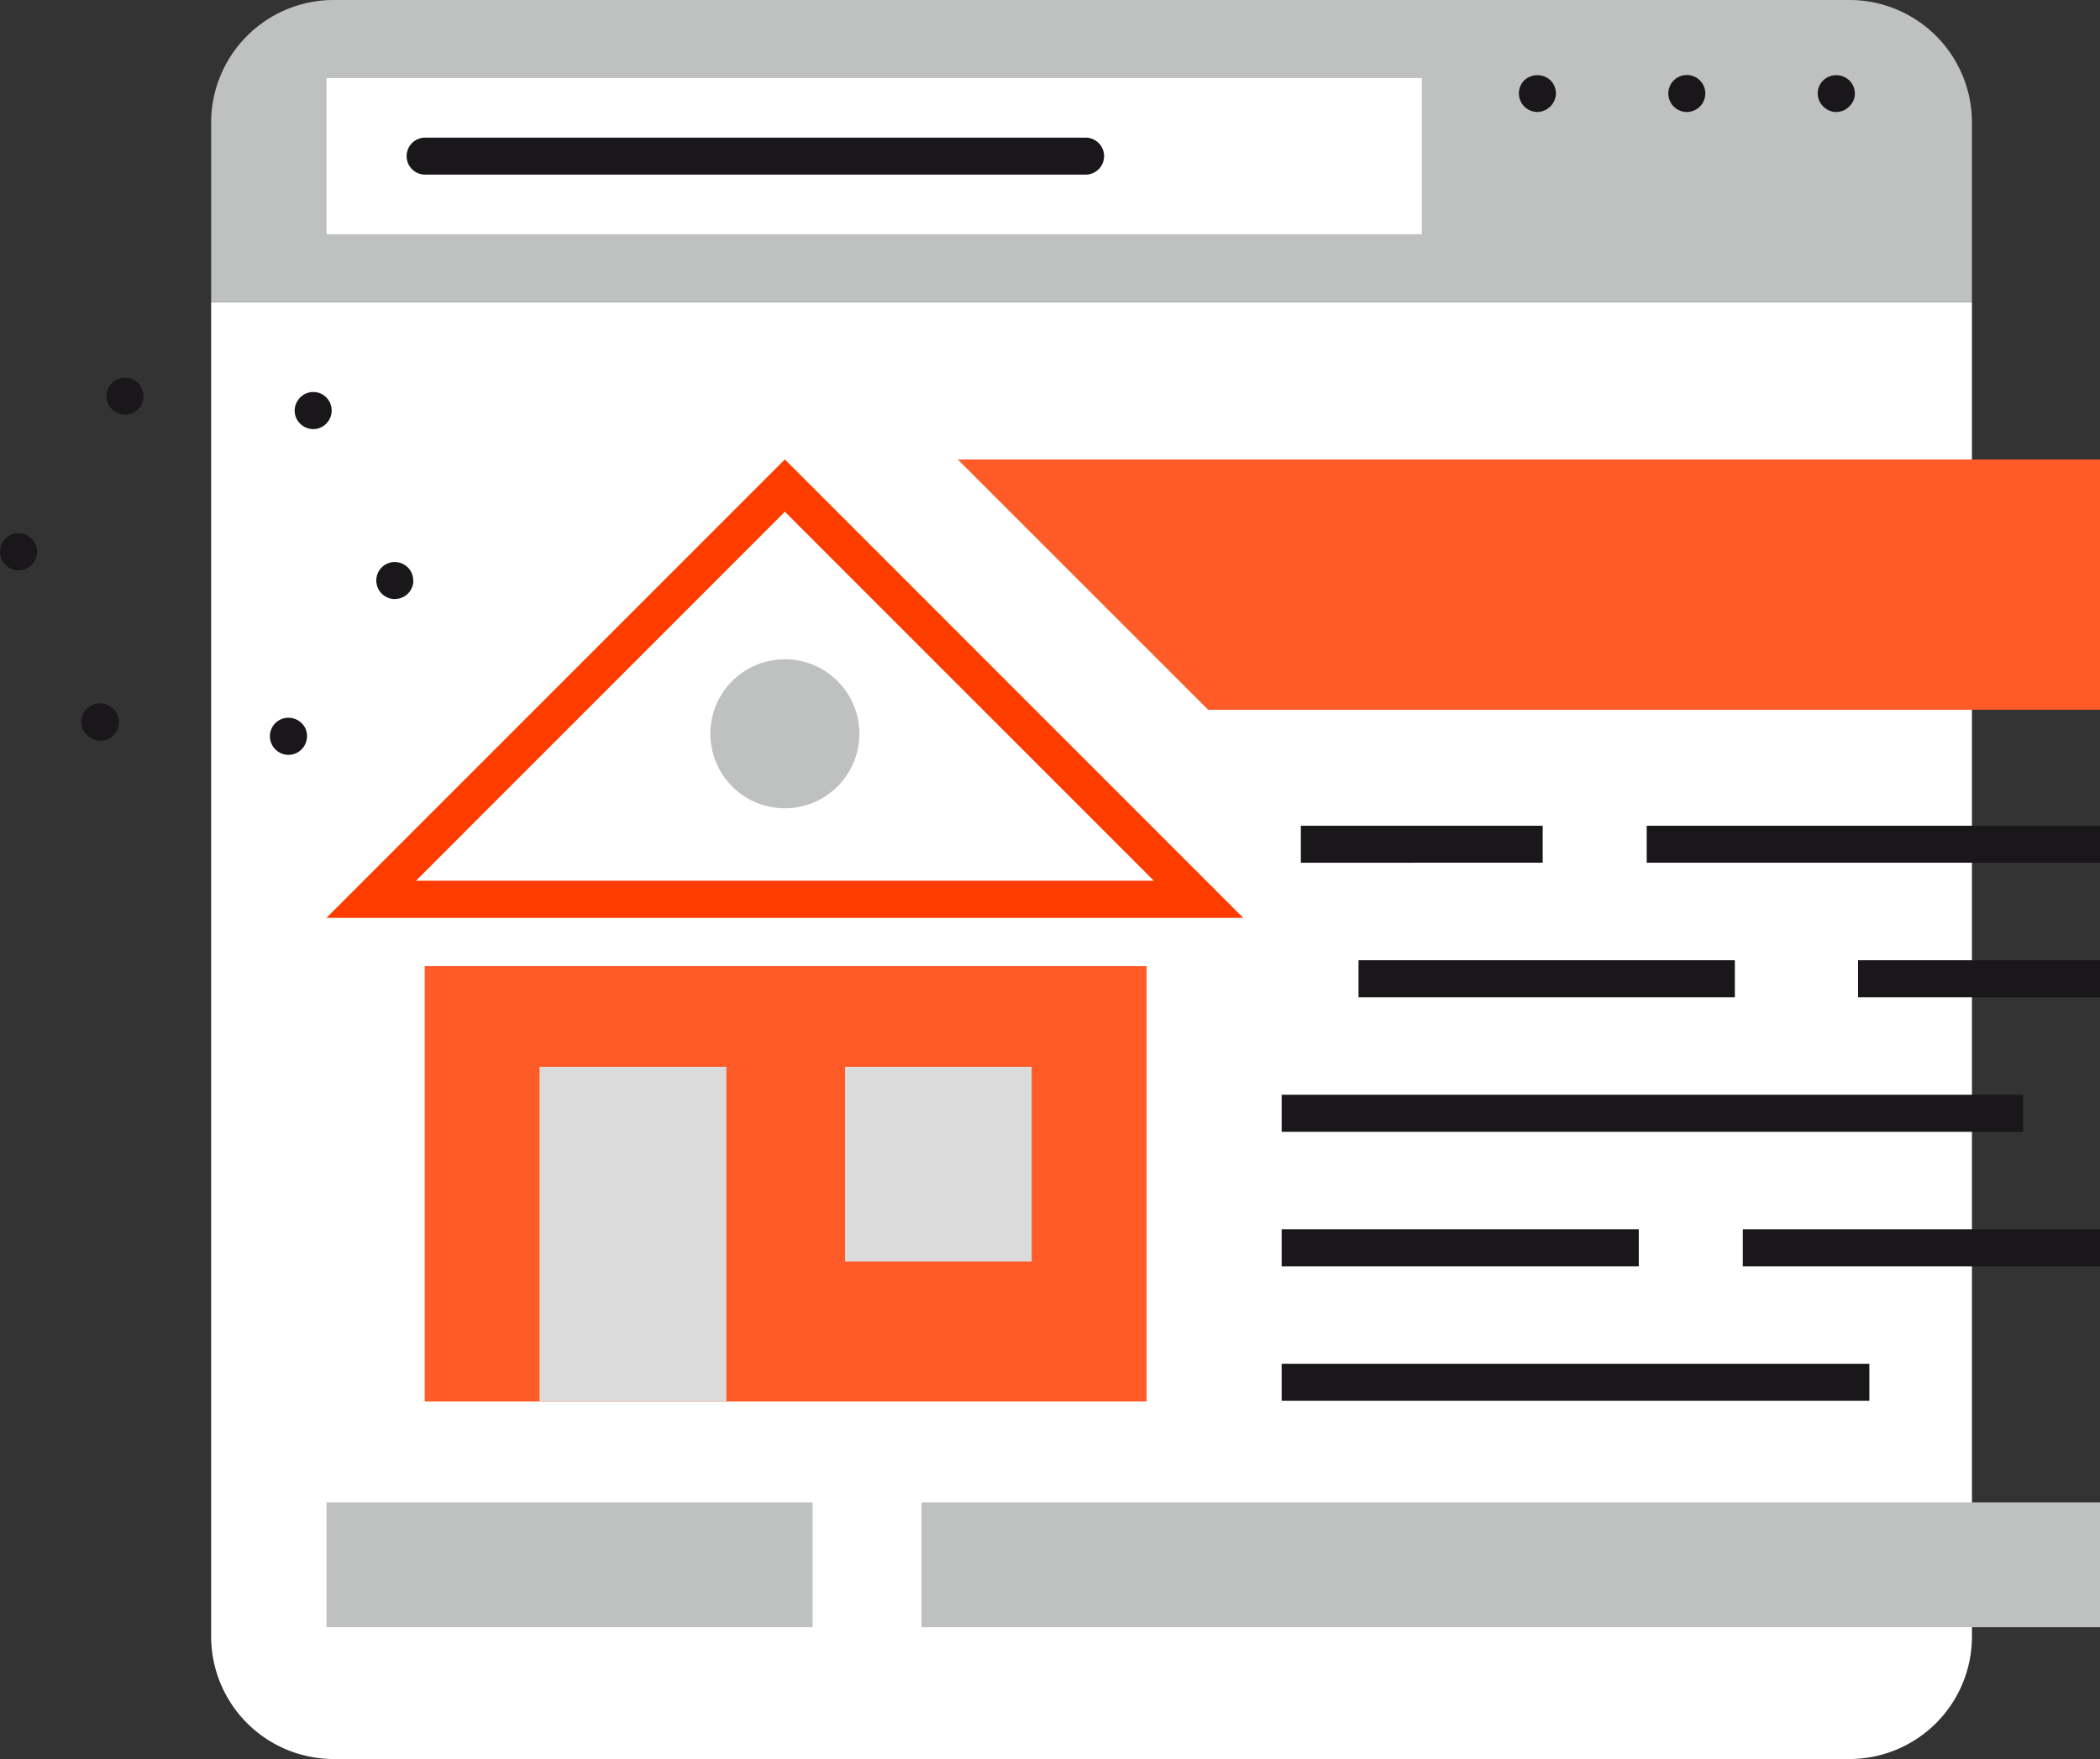
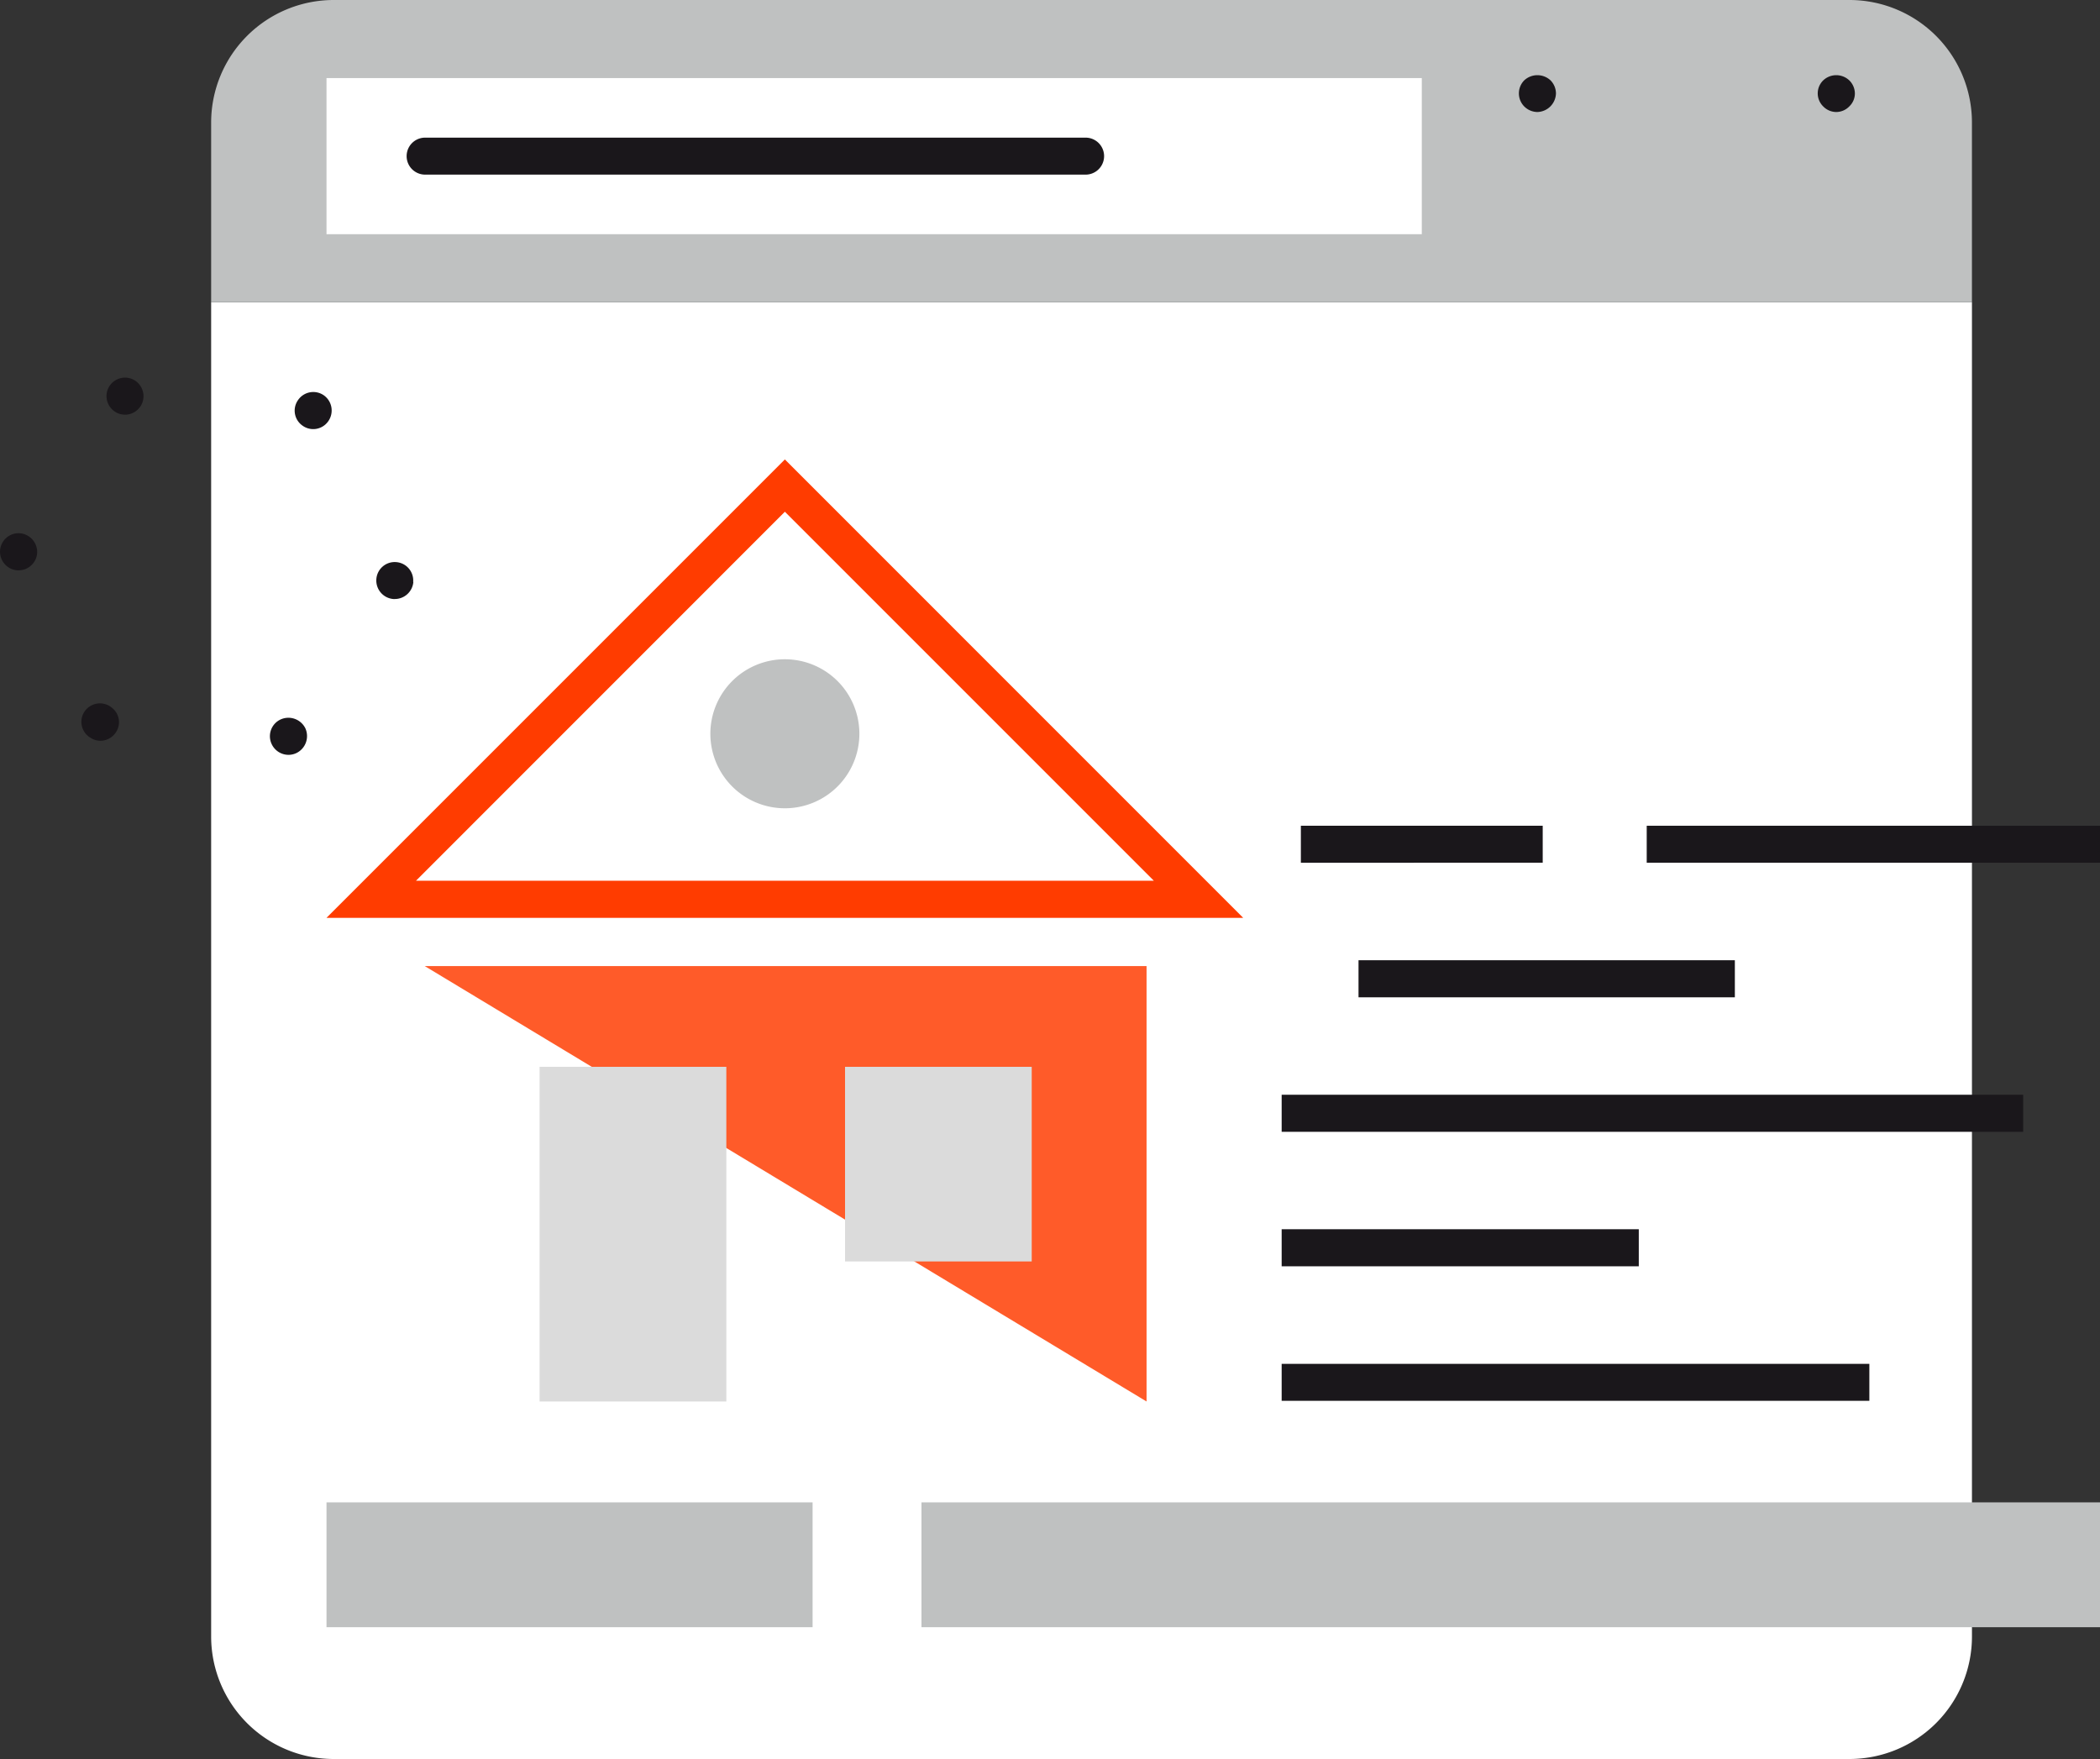
<svg xmlns="http://www.w3.org/2000/svg" width="150" height="125.641" viewBox="0 0 150 125.641">
  <rect x="0" y="0" width="150" height="125.641" fill="#333333" stroke="none" />
  <g data-name="Group 478">
    <g data-name="Group 453">
      <path data-name="Path 282" d="M15.082 116.908a8.755 8.755 0 0 0 8.726 8.732h108.32a8.752 8.752 0 0 0 8.726-8.732V21.58H15.082z" fill="#fff" />
    </g>
    <g data-name="Group 454">
      <path data-name="Path 283" d="M132.127 0H23.808a8.756 8.756 0 0 0-8.726 8.732V21.58h125.771V8.732A8.752 8.752 0 0 0 132.127 0z" fill="#bfc1c1" />
    </g>
    <g data-name="Group 455">
      <path data-name="Path 284" d="M131.154 8.001a1.3 1.3 0 0 1-.924-.4 1.3 1.3 0 0 1 0-1.861 1.355 1.355 0 0 1 1.861 0 1.32 1.32 0 0 1 .4.937 1.271 1.271 0 0 1-.4.924 1.3 1.3 0 0 1-.937.4z" fill="#1a171b" />
    </g>
    <g data-name="Group 456">
-       <path data-name="Path 285" d="M119.167 6.677a1.314 1.314 0 0 1 1.318-1.318 1.319 1.319 0 0 1 1.324 1.318 1.329 1.329 0 0 1-1.324 1.324 1.324 1.324 0 0 1-1.318-1.324z" fill="#1a171b" />
-     </g>
+       </g>
    <g data-name="Group 457">
      <path data-name="Path 286" d="M109.816 8.001a1.35 1.35 0 0 1-.943-.4 1.327 1.327 0 0 1 0-1.861 1.379 1.379 0 0 1 1.88 0 1.343 1.343 0 0 1 .387.937 1.367 1.367 0 0 1-1.324 1.324z" fill="#1a171b" />
    </g>
    <g data-name="Group 458">
-       <path data-name="Rectangle 380" fill="#ff5b29" d="M30.336 69.002h51.561v31.102H30.336z" />
+       <path data-name="Rectangle 380" fill="#ff5b29" d="M30.336 69.002h51.561v31.102z" />
    </g>
    <g data-name="Group 459">
      <path data-name="Path 287" d="M26.512 64.232l29.553-29.547 29.54 29.547z" fill="#fff" />
    </g>
    <g data-name="Group 460">
      <path data-name="Path 288" d="M56.063 32.817L23.321 65.559h65.478zm0 3.735l26.352 26.354h-52.7z" fill="#ff3c00" />
    </g>
    <g data-name="Group 461">
      <path data-name="Path 289" d="M61.384 52.411a5.322 5.322 0 1 1-5.322-5.322 5.322 5.322 0 0 1 5.322 5.322z" fill="#bfc1c1" />
    </g>
    <g data-name="Group 462">
      <path data-name="Rectangle 381" fill="#dbdbdb" d="M38.541 76.2h13.34v23.904h-13.34z" />
    </g>
    <g data-name="Group 463">
      <path data-name="Rectangle 382" fill="#dbdbdb" d="M60.36 76.2h13.334v13.901H60.36z" />
    </g>
    <g data-name="Group 464">
-       <path data-name="Path 290" d="M150 50.697H86.295L68.411 32.819h81.59z" fill="#ff5b29" />
-     </g>
+       </g>
    <g data-name="Group 465">
      <path data-name="Rectangle 383" fill="#1a171b" d="M117.623 58.981H150v2.641h-32.377z" />
    </g>
    <g data-name="Group 466">
      <path data-name="Rectangle 384" fill="#1a171b" d="M92.919 58.981h17.275v2.641H92.919z" />
    </g>
    <g data-name="Group 467">
-       <path data-name="Rectangle 385" fill="#1a171b" d="M132.72 68.587H150v2.648h-17.28z" />
-     </g>
+       </g>
    <g data-name="Group 468">
      <path data-name="Rectangle 386" fill="#1a171b" d="M97.037 68.587h26.881v2.648H97.037z" />
    </g>
    <g data-name="Group 469">
      <path data-name="Rectangle 387" fill="#1a171b" d="M91.547 78.194h52.964v2.648H91.547z" />
    </g>
    <g data-name="Group 470">
-       <path data-name="Rectangle 388" fill="#1a171b" d="M124.486 87.801h25.515v2.647h-25.515z" />
-     </g>
+       </g>
    <g data-name="Group 471">
      <path data-name="Rectangle 389" fill="#1a171b" d="M91.547 87.801h25.509v2.647H91.547z" />
    </g>
    <g data-name="Group 472">
      <path data-name="Rectangle 390" fill="#1a171b" d="M91.547 97.415h41.978v2.641H91.547z" />
    </g>
    <g data-name="Group 473">
      <path data-name="Rectangle 391" fill="#bfc1c1" d="M65.819 107.309h84.182v8.918H65.819z" />
    </g>
    <g data-name="Group 474">
      <path data-name="Rectangle 392" fill="#bfc1c1" d="M23.322 107.309h34.72v8.918h-34.72z" />
    </g>
    <g data-name="Group 475">
      <path data-name="Rectangle 393" fill="#fff" d="M23.322 5.577h78.235v11.151H23.322z" />
    </g>
    <g data-name="Group 476">
      <path data-name="Path 291" d="M77.543 12.473H30.366a1.321 1.321 0 1 1 0-2.642h47.177a1.321 1.321 0 1 1 0 2.642z" fill="#1a171b" />
    </g>
    <g data-name="Group 477">
      <path data-name="Path 292" d="M19.411 53.16a1.319 1.319 0 0 1 .625-1.768 1.35 1.35 0 0 1 1.774.625 1.349 1.349 0 0 1-.631 1.768 1.318 1.318 0 0 1-.562.131 1.327 1.327 0 0 1-1.206-.756zm-12.979-.487v.013l-.044-.037a1.322 1.322 0 0 1-.344-1.836 1.333 1.333 0 0 1 1.824-.356l.013.012.069.05a1.305 1.305 0 0 1 .318 1.805 1.331 1.331 0 0 1-1.1.587 1.306 1.306 0 0 1-.736-.238zM28.1 42.786a1.326 1.326 0 0 1-1.218-1.418A1.314 1.314 0 0 1 28.3 40.15a1.314 1.314 0 0 1 1.212 1.418h.013a1.332 1.332 0 0 1-1.324 1.218h-.1zM1.223 40.737a1.337 1.337 0 0 1-1.218-1.43 1.329 1.329 0 0 1 1.424-1.218 1.349 1.349 0 0 1 1.224 1.43 1.332 1.332 0 0 1-1.324 1.218h-.106zm20.4-10.325a1.305 1.305 0 0 1-.343-1.824 1.319 1.319 0 0 1 1.836-.362 1.33 1.33 0 0 1 .344 1.843 1.309 1.309 0 0 1-1.1.581 1.308 1.308 0 0 1-.738-.238zM7.738 28.863a1.315 1.315 0 0 1 .625-1.761 1.31 1.31 0 0 1 1.755.625 1.313 1.313 0 0 1-.606 1.755 1.274 1.274 0 0 1-.575.137 1.325 1.325 0 0 1-1.2-.756z" fill="#1a171b" />
    </g>
  </g>
</svg>